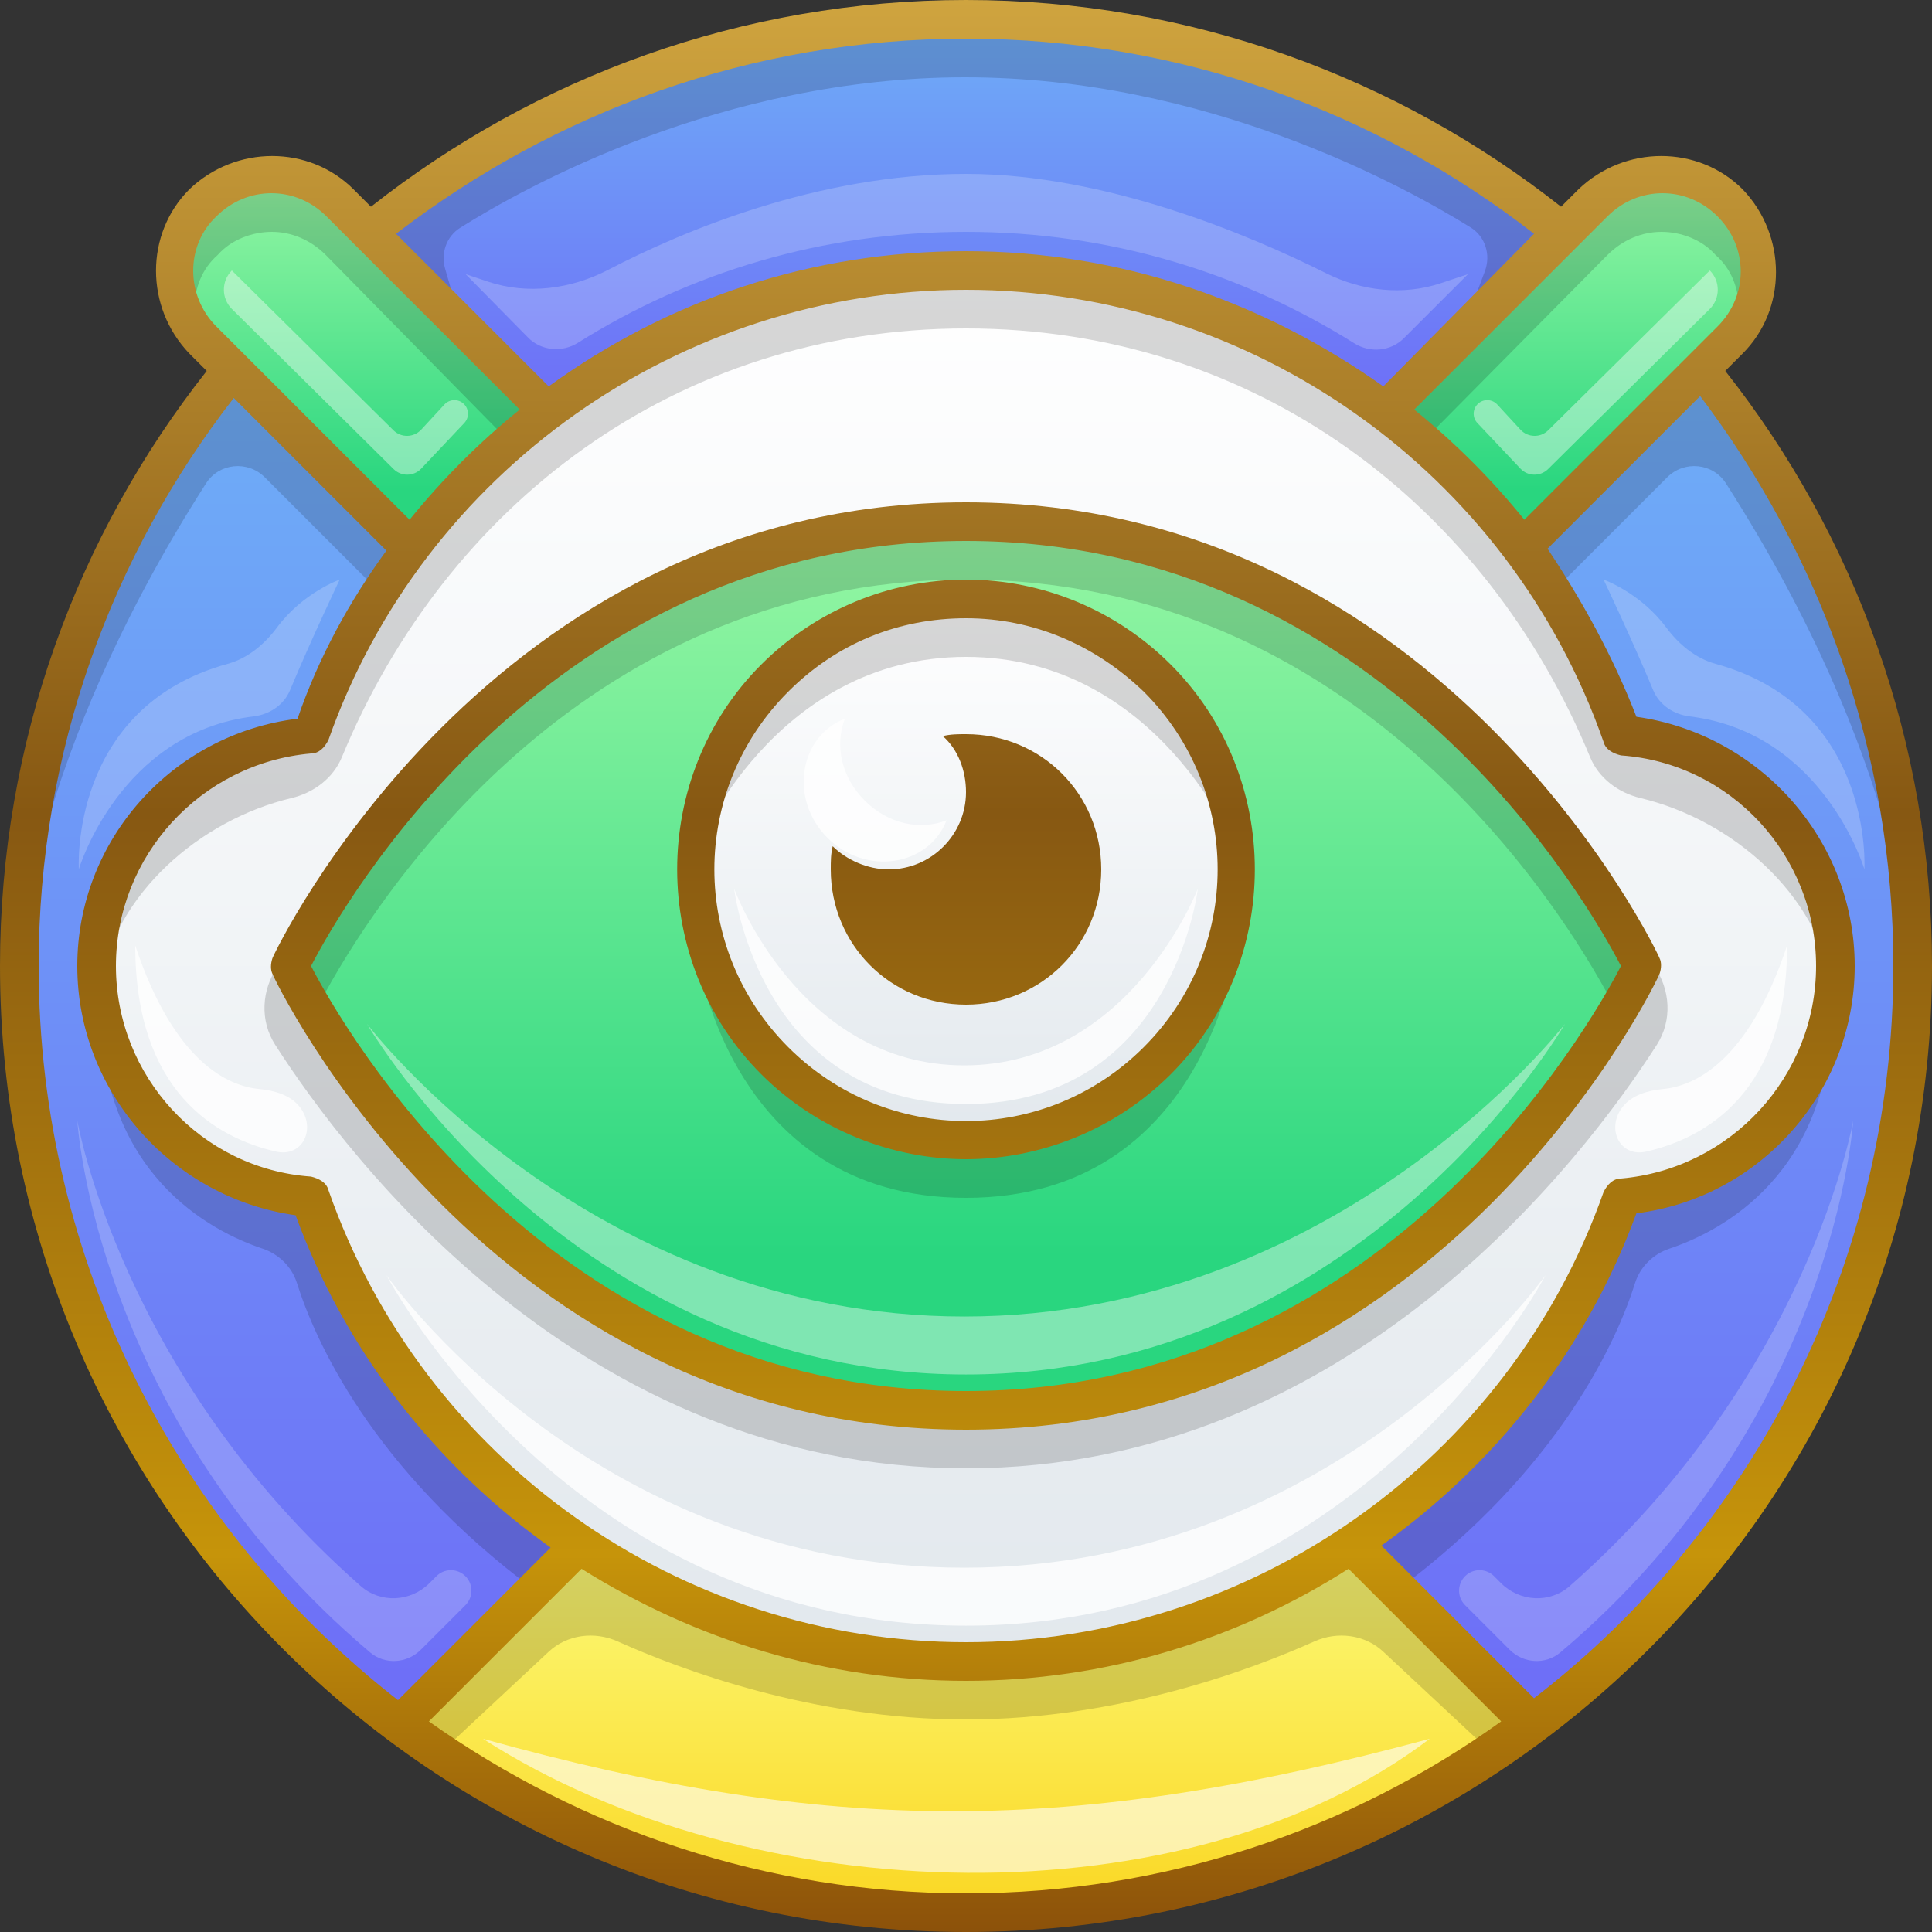
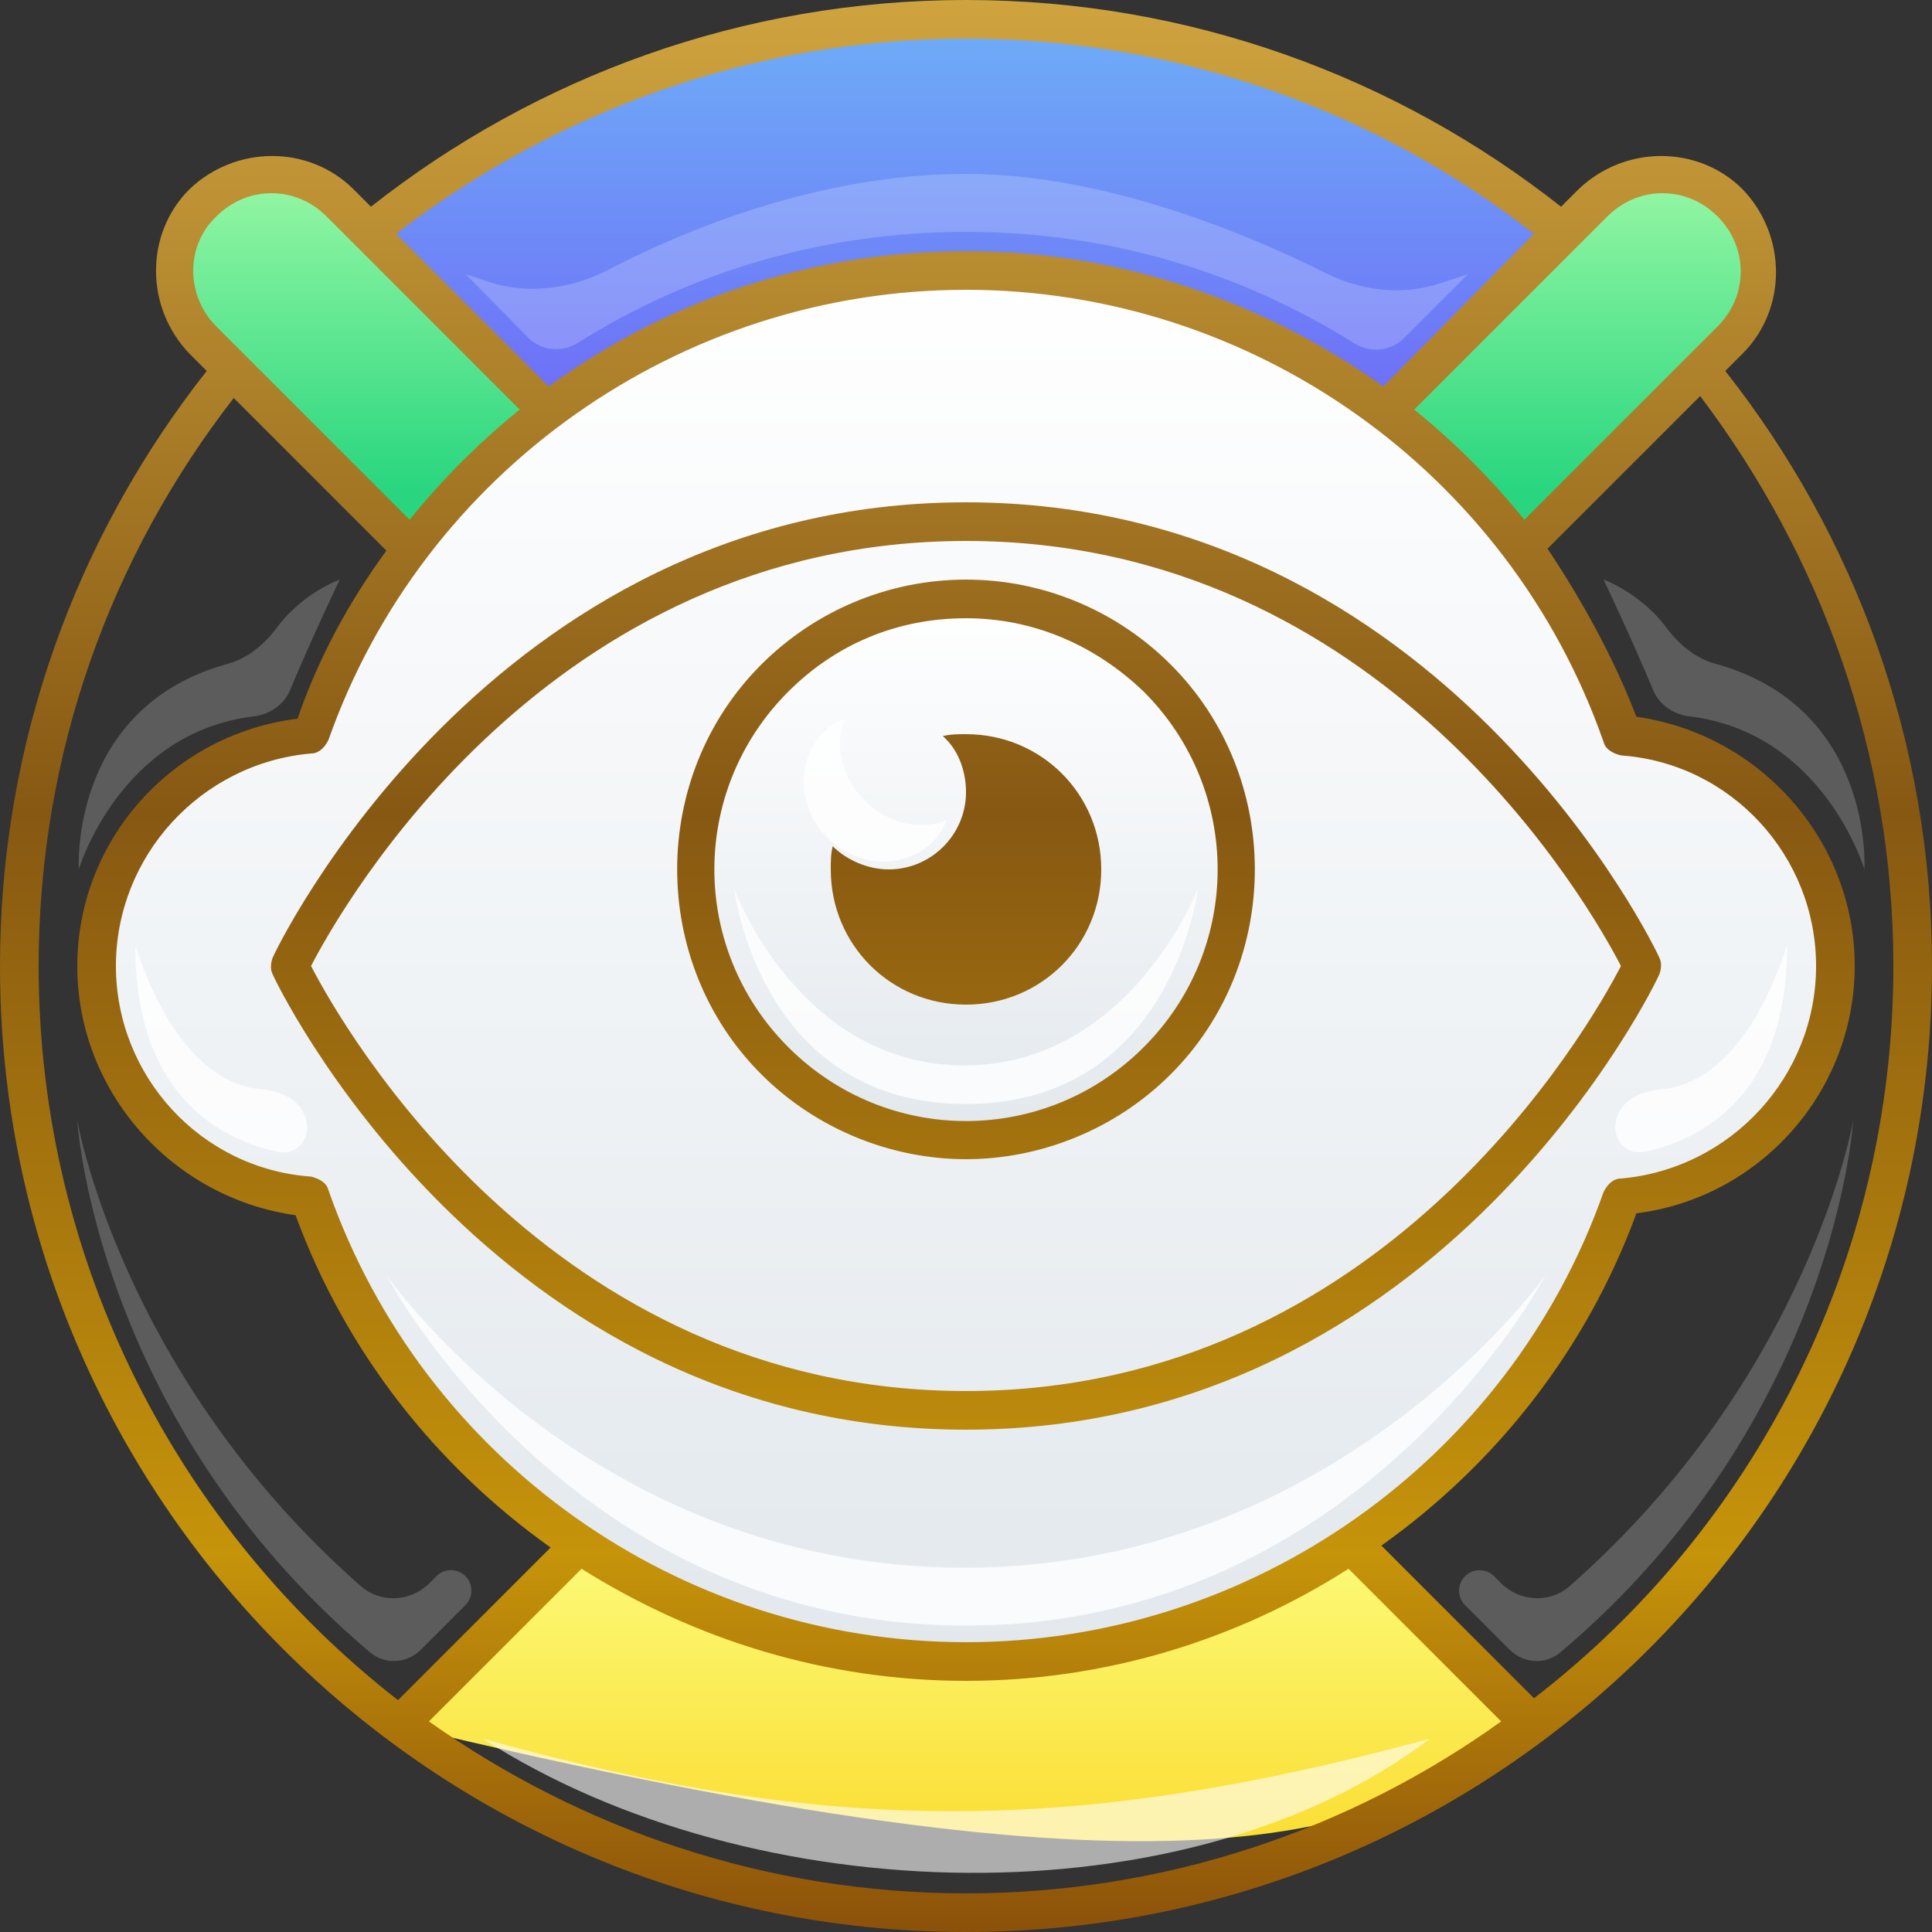
<svg xmlns="http://www.w3.org/2000/svg" width="100" height="100" viewBox="0 0 100 100" fill="none">
  <rect x="0" y="0" width="100" height="100" fill="#333333" stroke="none" />
  <path d="M28.3 21.3C34.3 16.7 41.8 14 50 14C58.2 14 65.6 16.7 71.7 21.3L81 12C72.5 5.1 61.7 1 50 1C38.3 1 27.5 5.1 19.1 12L28.3 21.3Z" fill="url(#paint0_linear)" />
-   <path fill-rule="evenodd" clip-rule="evenodd" d="M16 62C18.6 69.4 23.6 75.7 30 80L20.7 89.3C8.7 80.4 1 66.1 1 50C1 38.3 5.1 27.5 12 19.1L21.2 28.3C19 31.2 17.2 34.5 16 38C9.9 38.5 5 43.7 5 50C5 56.3 9.9 61.5 16 62ZM78.7 28.4L88 19.1C94.9 27.5 99 38.3 99 50C99 66.1 91.3 80.4 79.2 89.4L69.9 80.1C76.3 75.8 81.3 69.5 83.9 62.1C90 61.6 94.9 56.5 94.9 50.1C94.9 43.7 90.1 38.6 83.9 38.1C82.7 34.6 80.9 31.3 78.7 28.4Z" fill="url(#paint1_linear)" />
-   <path d="M50 86C42.6 86 35.8 83.8 30 80L20.7 89.3C28.9 95.4 39 99 50 99C61 99 71.1 95.4 79.3 89.3L70 80C64.2 83.8 57.4 86 50 86Z" fill="url(#paint2_linear)" />
+   <path d="M50 86C42.6 86 35.8 83.8 30 80L20.7 89.3C61 99 71.1 95.4 79.3 89.3L70 80C64.2 83.8 57.4 86 50 86Z" fill="url(#paint2_linear)" />
  <path fill-rule="evenodd" clip-rule="evenodd" d="M10.5 17.6C8.5 15.6 8.5 12.5 10.5 10.5C12.4 8.5 15.6 8.5 17.5 10.5L28.8 21.7L21.7 28.8L10.5 17.6ZM82.4 10.5C84.4 8.5 87.5 8.5 89.5 10.5C91.5 12.4 91.5 15.6 89.6 17.6L78.4 28.8L71.3 21.7L82.4 10.5Z" fill="url(#paint3_linear)" />
  <path d="M95 50C95 43.7 90.1 38.5 84 38C79 24 65.7 14 50 14C34.3 14 21 24 16 38C9.9 38.5 5 43.7 5 50C5 56.3 9.9 61.5 16 62C21 76 34.3 86 50 86C65.7 86 79 76 84 62C90.1 61.5 95 56.3 95 50Z" fill="url(#paint4_linear)" />
-   <path d="M85 50C85 50 74.3 73 50 73C25.7 73 15 50 15 50C15 50 25.7 27 50 27C74.3 27 85 50 85 50Z" fill="url(#paint5_linear)" />
  <path d="M50 59C57.732 59 64 52.732 64 45C64 37.268 57.732 31 50 31C42.268 31 36 37.268 36 45C36 52.732 42.268 59 50 59Z" fill="url(#paint6_linear)" />
  <path fill-rule="evenodd" clip-rule="evenodd" d="M31.485 13.963C29.563 14.962 27.309 15.267 25.255 14.577L24.102 14.191L27.33 17.47C28.013 18.163 29.093 18.26 29.917 17.741C35.722 14.089 42.596 12 50 12C57.434 12 64.249 14.105 70.098 17.77C70.915 18.282 71.983 18.189 72.665 17.507L75.98 14.191L74.564 14.662C72.613 15.31 70.477 15.062 68.639 14.143C64.693 12.169 57.231 9 50 9C42.305 9 35.287 11.986 31.485 13.963ZM4 58.001C4 58.001 4.94 73.514 19.154 85.526C19.926 86.179 21.066 86.106 21.78 85.392L24.09 83.082C24.535 82.638 24.497 81.905 24.008 81.509C23.586 81.166 22.974 81.198 22.59 81.582L22.232 81.94C21.262 82.911 19.707 83.002 18.675 82.096C6.277 71.204 4 58.001 4 58.001ZM95.922 58.001C95.922 58.001 94.981 73.514 80.767 85.526C79.995 86.179 78.856 86.106 78.141 85.392L75.832 83.082C75.387 82.638 75.425 81.905 75.914 81.509C76.335 81.166 76.948 81.198 77.332 81.582L77.689 81.94C78.66 82.911 80.215 83.002 81.246 82.096C93.645 71.204 95.922 58.001 95.922 58.001ZM4.08 44.99C4.08 44.99 6.19 37.921 13.127 37.081C13.949 36.982 14.694 36.489 15.012 35.725C16.096 33.12 17.582 30 17.582 30C17.582 30 15.678 30.674 14.342 32.472C13.698 33.34 12.83 34.072 11.788 34.359C3.569 36.621 4.08 44.99 4.08 44.99ZM87.455 37.081C94.391 37.921 96.501 44.99 96.501 44.99C96.501 44.99 97.013 36.621 88.794 34.359C87.751 34.072 86.884 33.34 86.239 32.472C84.903 30.674 83 30 83 30C83 30 84.486 33.12 85.569 35.725C85.888 36.489 86.632 36.982 87.455 37.081Z" fill="white" fill-opacity="0.2" />
  <path d="M25 90C43 95 55.5 95 74 90C61.5 99.5 39 99 25 90Z" fill="white" fill-opacity="0.6" />
  <path fill-rule="evenodd" clip-rule="evenodd" d="M43.733 37.198C43.196 38.589 43.548 40.227 44.757 41.436C45.965 42.644 47.604 42.997 48.995 42.459C48.081 44.822 44.831 45.367 42.828 43.364C40.826 41.361 41.371 38.111 43.733 37.198ZM38 46C38 46 41.339 55.143 49.91 55.143C58.481 55.143 62 46 62 46C62 46 60.714 57.143 50 57.143C39.286 57.143 38 46 38 46ZM20 66C20 66 30.5 81.143 49.91 81.143C69.32 81.143 80 66 80 66C80 66 70.5 84.143 50 84.143C29.5 84.143 20 66 20 66ZM13.42 56.367C11.805 56.213 9.015 54.986 7 48.942C7 56.525 11.193 58.89 14.279 59.603C15.659 59.923 16.385 58.425 15.521 57.302C15.043 56.681 14.2 56.441 13.42 56.367ZM92.5 48.942C90.485 54.986 87.695 56.213 86.08 56.367C85.3 56.441 84.457 56.681 83.979 57.302C83.115 58.425 83.841 59.923 85.221 59.603C88.307 58.89 92.5 56.525 92.5 48.942Z" fill="white" fill-opacity="0.8" />
-   <path fill-rule="evenodd" clip-rule="evenodd" d="M20.364 22.272C20.766 22.67 21.418 22.655 21.802 22.239L23.004 20.937C23.275 20.644 23.735 20.635 24.017 20.917C24.286 21.186 24.292 21.62 24.031 21.896L21.803 24.256C21.418 24.664 20.771 24.675 20.372 24.279L12.005 15.995C11.451 15.446 11.449 14.552 12 14L20.364 22.272ZM78.698 22.239C79.082 22.655 79.734 22.67 80.136 22.272L88.5 14C89.051 14.552 89.049 15.446 88.495 15.995L80.128 24.279C79.728 24.675 79.082 24.664 78.697 24.256L76.469 21.896C76.208 21.62 76.214 21.186 76.483 20.917C76.765 20.635 77.225 20.644 77.496 20.937L78.698 22.239ZM19 53C19 53 30.5 68.143 49.91 68.143C69.32 68.143 81 53 81 53C81 53 70.5 71.143 50 71.143C29.5 71.143 19 53 19 53Z" fill="white" fill-opacity="0.4" />
-   <path fill-rule="evenodd" clip-rule="evenodd" d="M23.041 13.918C22.805 13.106 23.106 12.238 23.821 11.788C27.174 9.678 37.37 4 49.95 4C62.421 4 72.64 9.608 76.117 11.771C76.884 12.248 77.173 13.195 76.856 14.041L76.196 15.803L81 12C81 12 68 1 50 1C32 1 19.1 12 19.1 12L23.5 15.5L23.041 13.918ZM11.265 13.2C10.465 13.9 10.065 14.9 10.065 16C10.065 16.189 10.087 16.378 10.111 16.577C10.137 16.8 10.165 17.036 10.165 17.3C8.565 15.3 8.565 12.4 10.465 10.5C12.465 8.5 15.565 8.5 17.565 10.5L28.219 21.318C34.267 16.724 41.806 14 50 14C58.194 14 65.734 16.724 71.781 21.318L82.5 10.5C84.5 8.5 87.6 8.5 89.6 10.5C91.5 12.4 91.5 15.3 89.9 17.3C89.9 17.036 89.928 16.8 89.954 16.577C89.978 16.378 90 16.189 90 16C90 14.9 89.6 13.9 88.8 13.2C88.1 12.4 87 12 86 12C85 12 84 12.4 83.2 13.2L73.655 22.843C78.29 26.878 81.886 32.082 84 38C90.748 38.553 95.989 44.153 94.833 51C94.033 46.261 89.665 42.444 84.909 41.307C83.763 41.033 82.754 40.282 82.305 39.193C76.921 26.147 65.016 17 50 17C34.984 17 23.079 26.147 17.695 39.193C17.246 40.282 16.237 41.033 15.091 41.307C10.335 42.444 5.967 46.261 5.167 51C4.011 44.153 9.252 38.553 16 38C18.114 32.082 21.711 26.878 26.345 22.843L16.865 13.2C16.065 12.4 15.065 12 14.065 12C13.065 12 11.965 12.4 11.265 13.2ZM64 44C64 44 60 34 50 34C40 34 36 44 36 44C36 44 37.5 31 50 31C62.5 31 64 44 64 44ZM36 49C36 49 40 59 50 59C60 59 64 49 64 49C64 49 62.5 62 50 62C37.5 62 36 49 36 49ZM84.924 49C84.924 49 84.853 49.149 84.711 49.423C82.857 45.86 72.005 27 50 27C27.995 27 17.143 45.86 15.289 49.423C15.147 49.149 15.076 49 15.076 49L14.383 50.001C13.533 51.229 13.437 52.82 14.243 54.077C17.981 59.907 30.101 76 50 76C69.899 76 82.019 59.907 85.757 54.077C86.563 52.82 86.467 51.229 85.617 50.001L84.924 49ZM50 73C68.523 73 79.544 58.089 83.381 51.773C80.83 47.009 70.3 30 50 30C29.7 30 19.17 47.009 16.619 51.773C20.456 58.089 31.477 73 50 73ZM16 62C18.6 69.4 23.6 75.7 30 80C30 80 38.5 86 50 86C62.481 86 69.977 80.018 70 80L70 80C76.4 75.7 81.4 69.4 84 62C89.441 61.554 93.927 57.369 94.833 52C94.833 60.773 89.111 63.726 86.397 64.634C85.576 64.908 84.895 65.572 84.635 66.397C83.739 69.242 80.839 75.977 72.312 82.312L79.3 89.3L77.5 91L71.596 85.489C70.644 84.602 69.226 84.423 68.039 84.956C64.806 86.407 57.922 89 50 89C42.078 89 35.194 86.407 31.961 84.956C30.774 84.423 29.355 84.602 28.404 85.489L22.5 91L20.7 89.3L27.688 82.312C19.161 75.977 16.261 69.242 15.365 66.397C15.105 65.572 14.424 64.908 13.603 64.634C10.889 63.726 5.167 60.773 5.167 52C6.073 57.369 10.559 61.554 16 62ZM21 28.4L19.557 30.557L13.707 24.707C12.82 23.82 11.342 23.963 10.665 25.019C1.457 39.394 1 49.9 1 49.9C1 49.9 -0.5 34.4 12 20L21 28.4ZM80.443 30.557L79 28.4L88 20C100.5 34.4 99 49.9 99 49.9C99 49.9 98.543 39.394 89.335 25.019C88.658 23.963 87.18 23.82 86.293 24.707L80.443 30.557Z" fill="black" fill-opacity="0.16" />
  <path fill-rule="evenodd" clip-rule="evenodd" d="M90.2 18.3L89.3 19.2C96 27.7 100 38.4 100 50C100 77.6 77.6 100 50 100C22.4 100 0 77.6 0 50C0 38.4 4 27.7 10.7 19.2L9.8 18.3C7.5 15.9 7.5 12.1 9.8 9.8C12.2 7.5 16 7.5 18.3 9.8L19.2 10.7C27.7 4 38.4 0 50 0C61.6 0 72.3 4 80.8 10.7L81.7 9.8C84.1 7.5 87.9 7.5 90.2 9.8C92.5 12.2 92.5 16 90.2 18.3ZM88.9 11.2C87.3 9.6 84.8 9.6 83.2 11.2L73.2 21.2C75.3 22.9 77.2 24.8 78.9 26.9L88.9 16.9C90.5 15.3 90.5 12.8 88.9 11.2ZM17 61.6C21.9 75.6 35.2 85 50 85C64.8 85 78.1 75.6 83 61.7C83.2 61.3 83.5 61 83.9 61C89.6 60.5 94 55.7 94 50C94 44.3 89.6 39.5 83.9 39.1C83.5 39 83.1 38.8 83 38.4C78.1 24.4 64.8 15 50 15C35.2 15 21.9 24.4 17 38.3C16.8 38.7 16.5 39 16.1 39C10.4 39.5 6 44.3 6 50C6 55.7 10.4 60.5 16.1 60.9C16.5 61 16.9 61.2 17 61.6ZM79.4 12.1C71.3 5.8 61.1 2 50 2C38.9 2 28.7 5.8 20.5 12.1L28.4 20C34.6 15.5 42 13 50 13C58 13 65.4 15.6 71.6 20L79.4 12.1ZM16.9 11.2C15.3 9.6 12.8 9.6 11.2 11.2C9.6 12.7 9.6 15.3 11.2 16.9L21.2 26.9C22.9 24.8 24.8 22.9 26.9 21.2L16.9 11.2ZM12.1 20.6C5.8 28.7 2 38.9 2 50C2 65.4 9.3 79.2 20.6 88L28.5 80.1C22.6 75.9 17.9 70 15.3 62.9C8.9 62 4 56.5 4 50C4 43.5 8.9 38 15.4 37.2C16.5 34 18.1 31.1 20 28.5L12.1 20.6ZM30.1 81.2L22.2 89.1C30.1 94.7 39.7 98 50 98C60.3 98 69.9 94.7 77.7 89.1L69.8 81.2C64 84.9 57.2 87 50 87C42.8 87 36 84.9 30.1 81.2ZM71.5 80L79.4 87.9C90.7 79.2 98 65.4 98 50C98 38.9 94.2 28.7 88 20.5L80.1 28.4C81.9 31.1 83.5 34 84.7 37.1C91.1 38 96 43.5 96 50C96 56.5 91.1 62 84.7 62.8C82.1 69.9 77.4 75.8 71.5 80ZM85.9 49.6C86 49.8 86 50.1 85.9 50.4C85.8 50.7 74.7 74 50 74C25.3 74 14.2 50.7 14.1 50.4C14 50.2 14 49.9 14.1 49.6C14.2 49.3 25.3 26 50 26C74.7 26 85.8 49.3 85.9 49.6ZM16.1 50C17.7 53.1 28.4 72 50 72C71.6 72 82.3 53.1 83.9 50C82.3 46.9 71.6 28 50 28C28.4 28 17.7 46.9 16.1 50ZM50 30C46 30 42.2 31.6 39.4 34.4C33.6 40.2 33.6 49.8 39.4 55.6C42.3 58.5 46.2 60 50 60C53.8 60 57.7 58.5 60.6 55.6C66.4 49.8 66.4 40.2 60.6 34.4C57.8 31.6 54 30 50 30ZM59.2 54.2C54.1 59.3 45.9 59.3 40.8 54.2C35.7 49.1 35.7 40.9 40.8 35.8C43.3 33.3 46.5 32 50 32C53.5 32 56.7 33.4 59.2 35.8C64.3 40.9 64.3 49.1 59.2 54.2ZM48.8 38.1C49.2 38 49.6 38 50 38C53.9 38 57 41.1 57 45C57 48.9 53.9 52 50 52C46.1 52 43 48.9 43 45C43 44.6 43 44.2 43.1 43.8C43.8 44.5 44.9 45 46 45C48.2 45 50 43.2 50 41C50 39.9 49.6 38.8 48.8 38.1Z" fill="url(#paint7_linear)" />
  <defs>
    <linearGradient id="paint0_linear" x1="50.05" y1="1" x2="50.05" y2="21.3" gradientUnits="userSpaceOnUse">
      <stop stop-color="#6EAEF7" />
      <stop offset="0.964" stop-color="#6E6FF7" />
    </linearGradient>
    <linearGradient id="paint1_linear" x1="50" y1="19.1" x2="50" y2="89.4" gradientUnits="userSpaceOnUse">
      <stop stop-color="#6EAEF7" />
      <stop offset="0.964" stop-color="#6E6FF7" />
    </linearGradient>
    <linearGradient id="paint2_linear" x1="50" y1="79.189" x2="50" y2="99" gradientUnits="userSpaceOnUse">
      <stop stop-color="#FCFC7D" />
      <stop offset="1" stop-color="#FAD723" />
    </linearGradient>
    <linearGradient id="paint3_linear" x1="50.006" y1="9" x2="50.006" y2="31.916" gradientUnits="userSpaceOnUse">
      <stop stop-color="#97F7A4" />
      <stop offset="0.714" stop-color="#29D67F" />
    </linearGradient>
    <linearGradient id="paint4_linear" x1="51.125" y1="14" x2="51.125" y2="86" gradientUnits="userSpaceOnUse">
      <stop stop-color="white" />
      <stop offset="1" stop-color="#E2E8ED" />
    </linearGradient>
    <linearGradient id="paint5_linear" x1="50" y1="27" x2="50" y2="80.24" gradientUnits="userSpaceOnUse">
      <stop stop-color="#97F7A4" />
      <stop offset="0.714" stop-color="#29D67F" />
    </linearGradient>
    <linearGradient id="paint6_linear" x1="50.35" y1="31" x2="50.35" y2="59" gradientUnits="userSpaceOnUse">
      <stop stop-color="white" />
      <stop offset="1" stop-color="#E2E8ED" />
    </linearGradient>
    <linearGradient id="paint7_linear" x1="50.042" y1="100.967" x2="50.042" y2="4.86924e-07" gradientUnits="userSpaceOnUse">
      <stop stop-color="#894E0A" />
      <stop offset="0.203" stop-color="#C6940A" />
      <stop offset="0.583" stop-color="#875812" />
      <stop offset="1" stop-color="#CFA43F" />
    </linearGradient>
  </defs>
</svg>